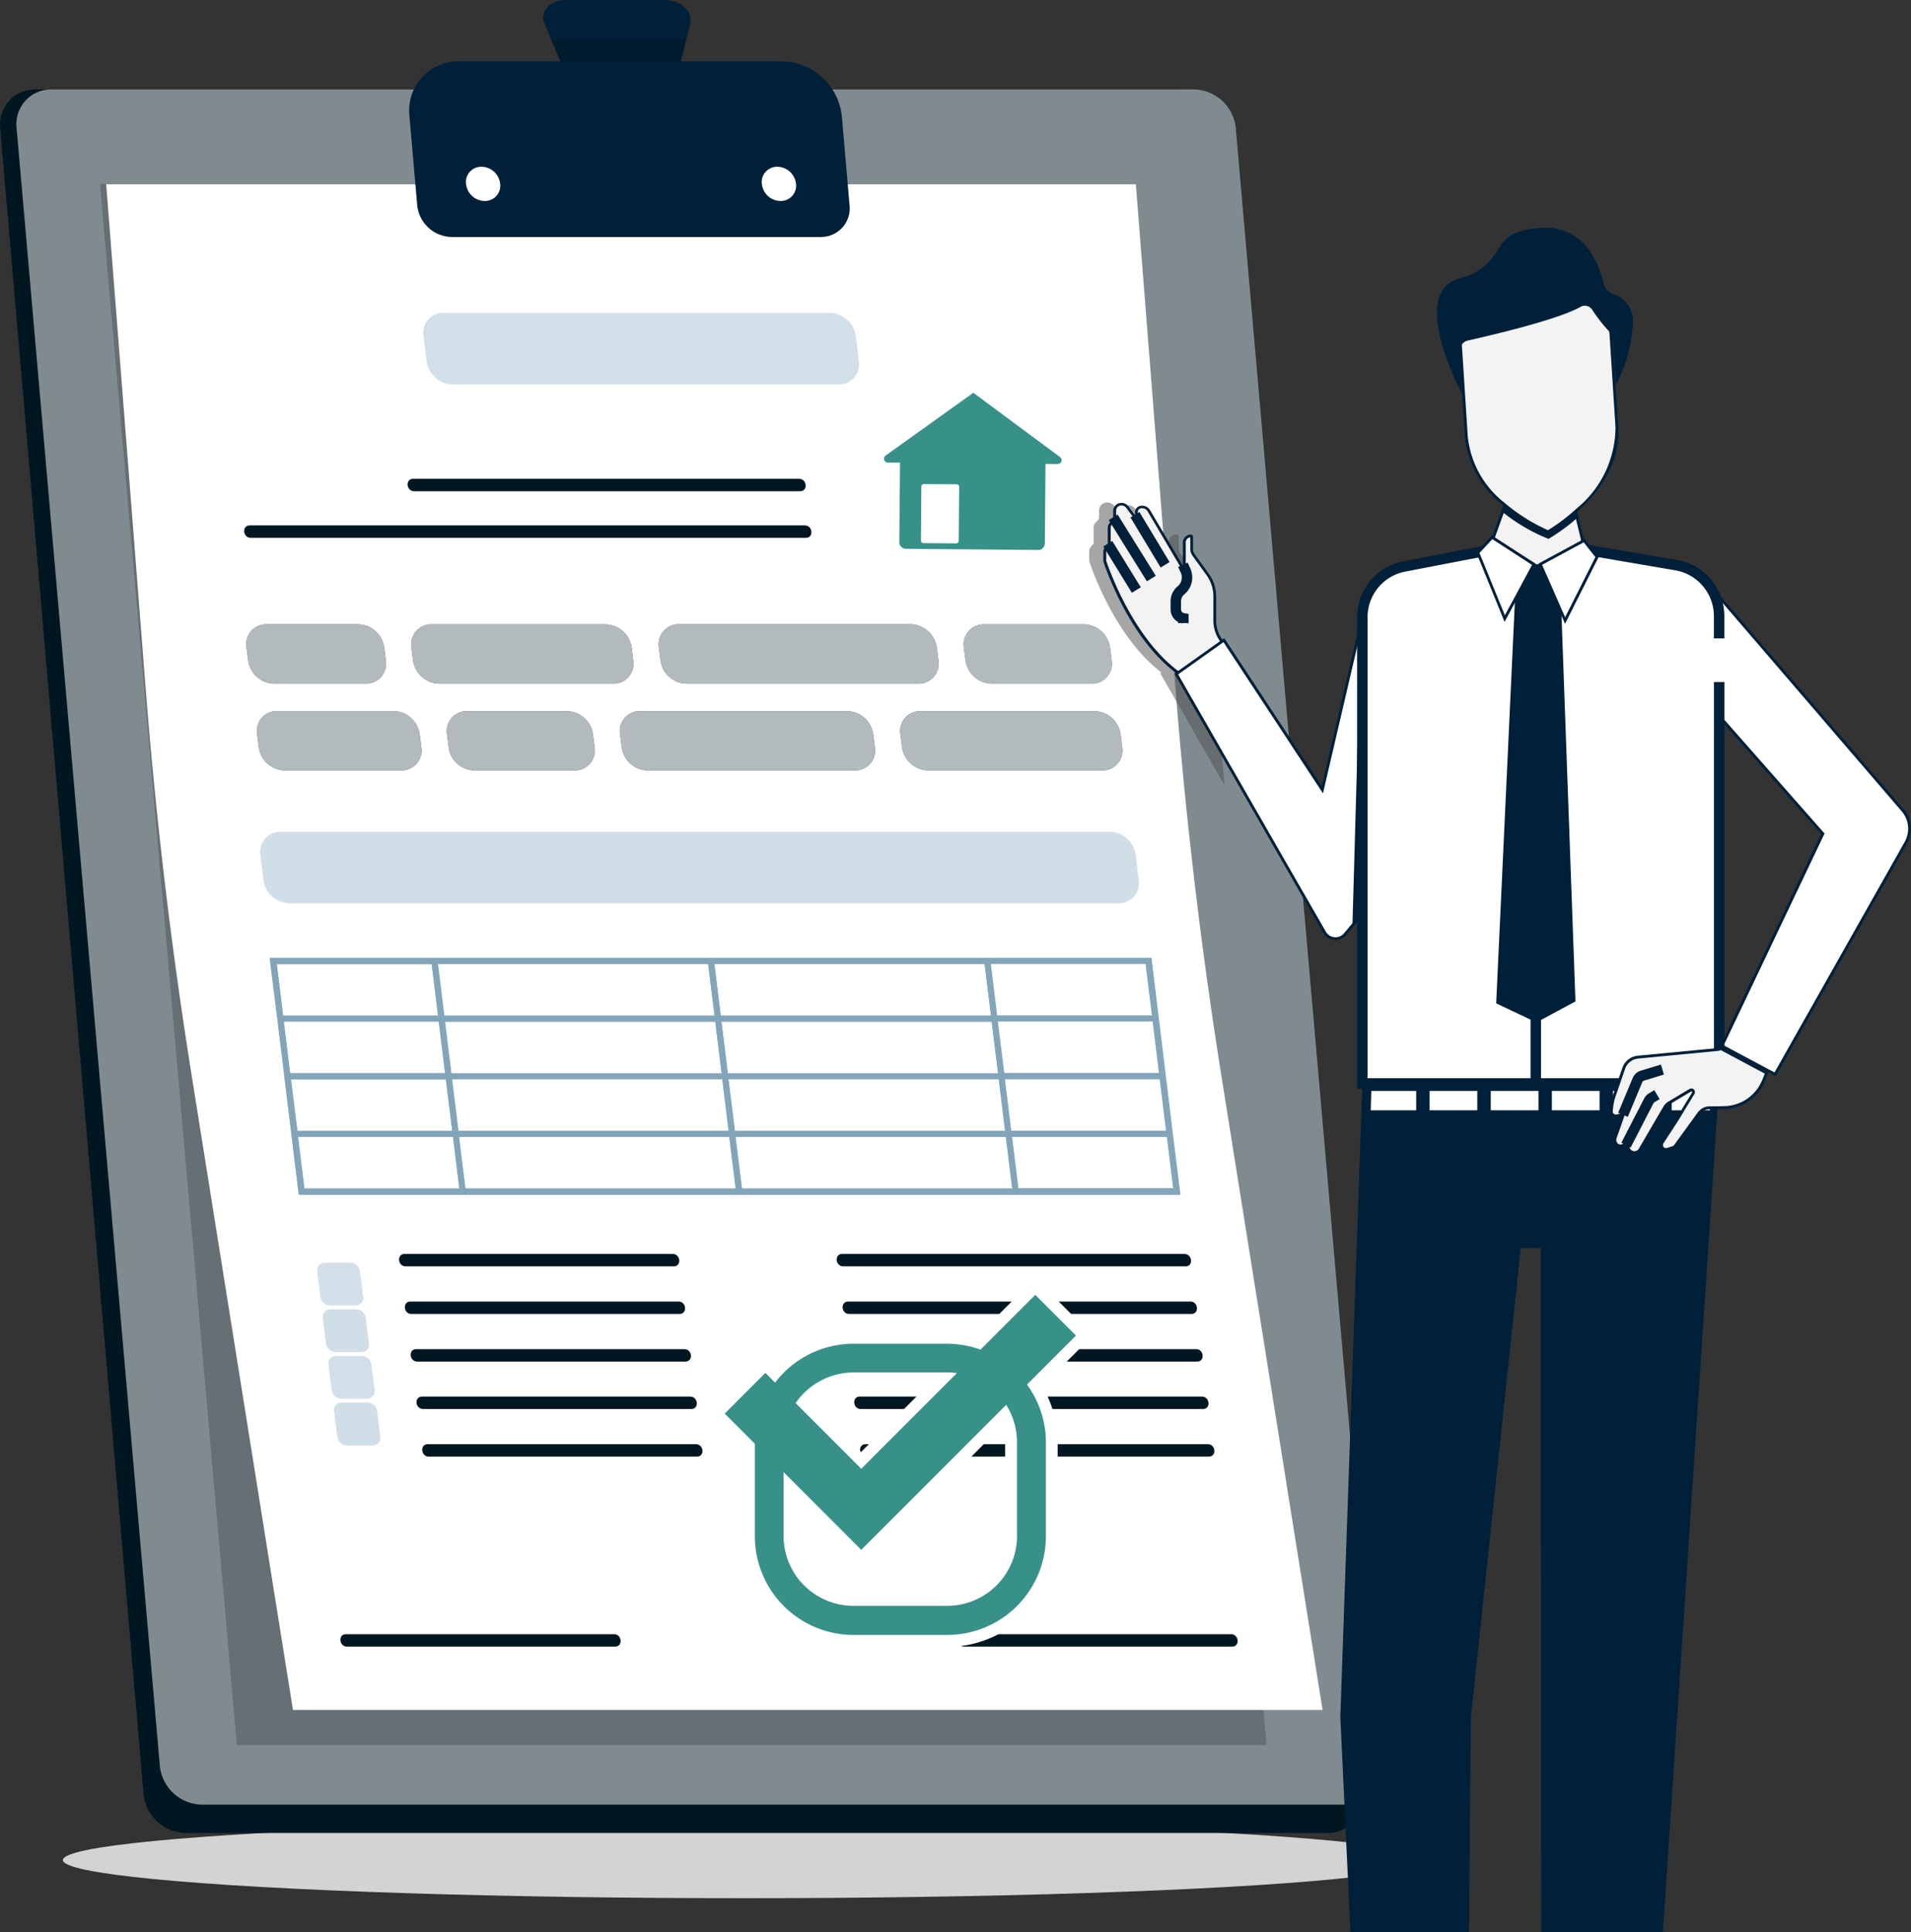
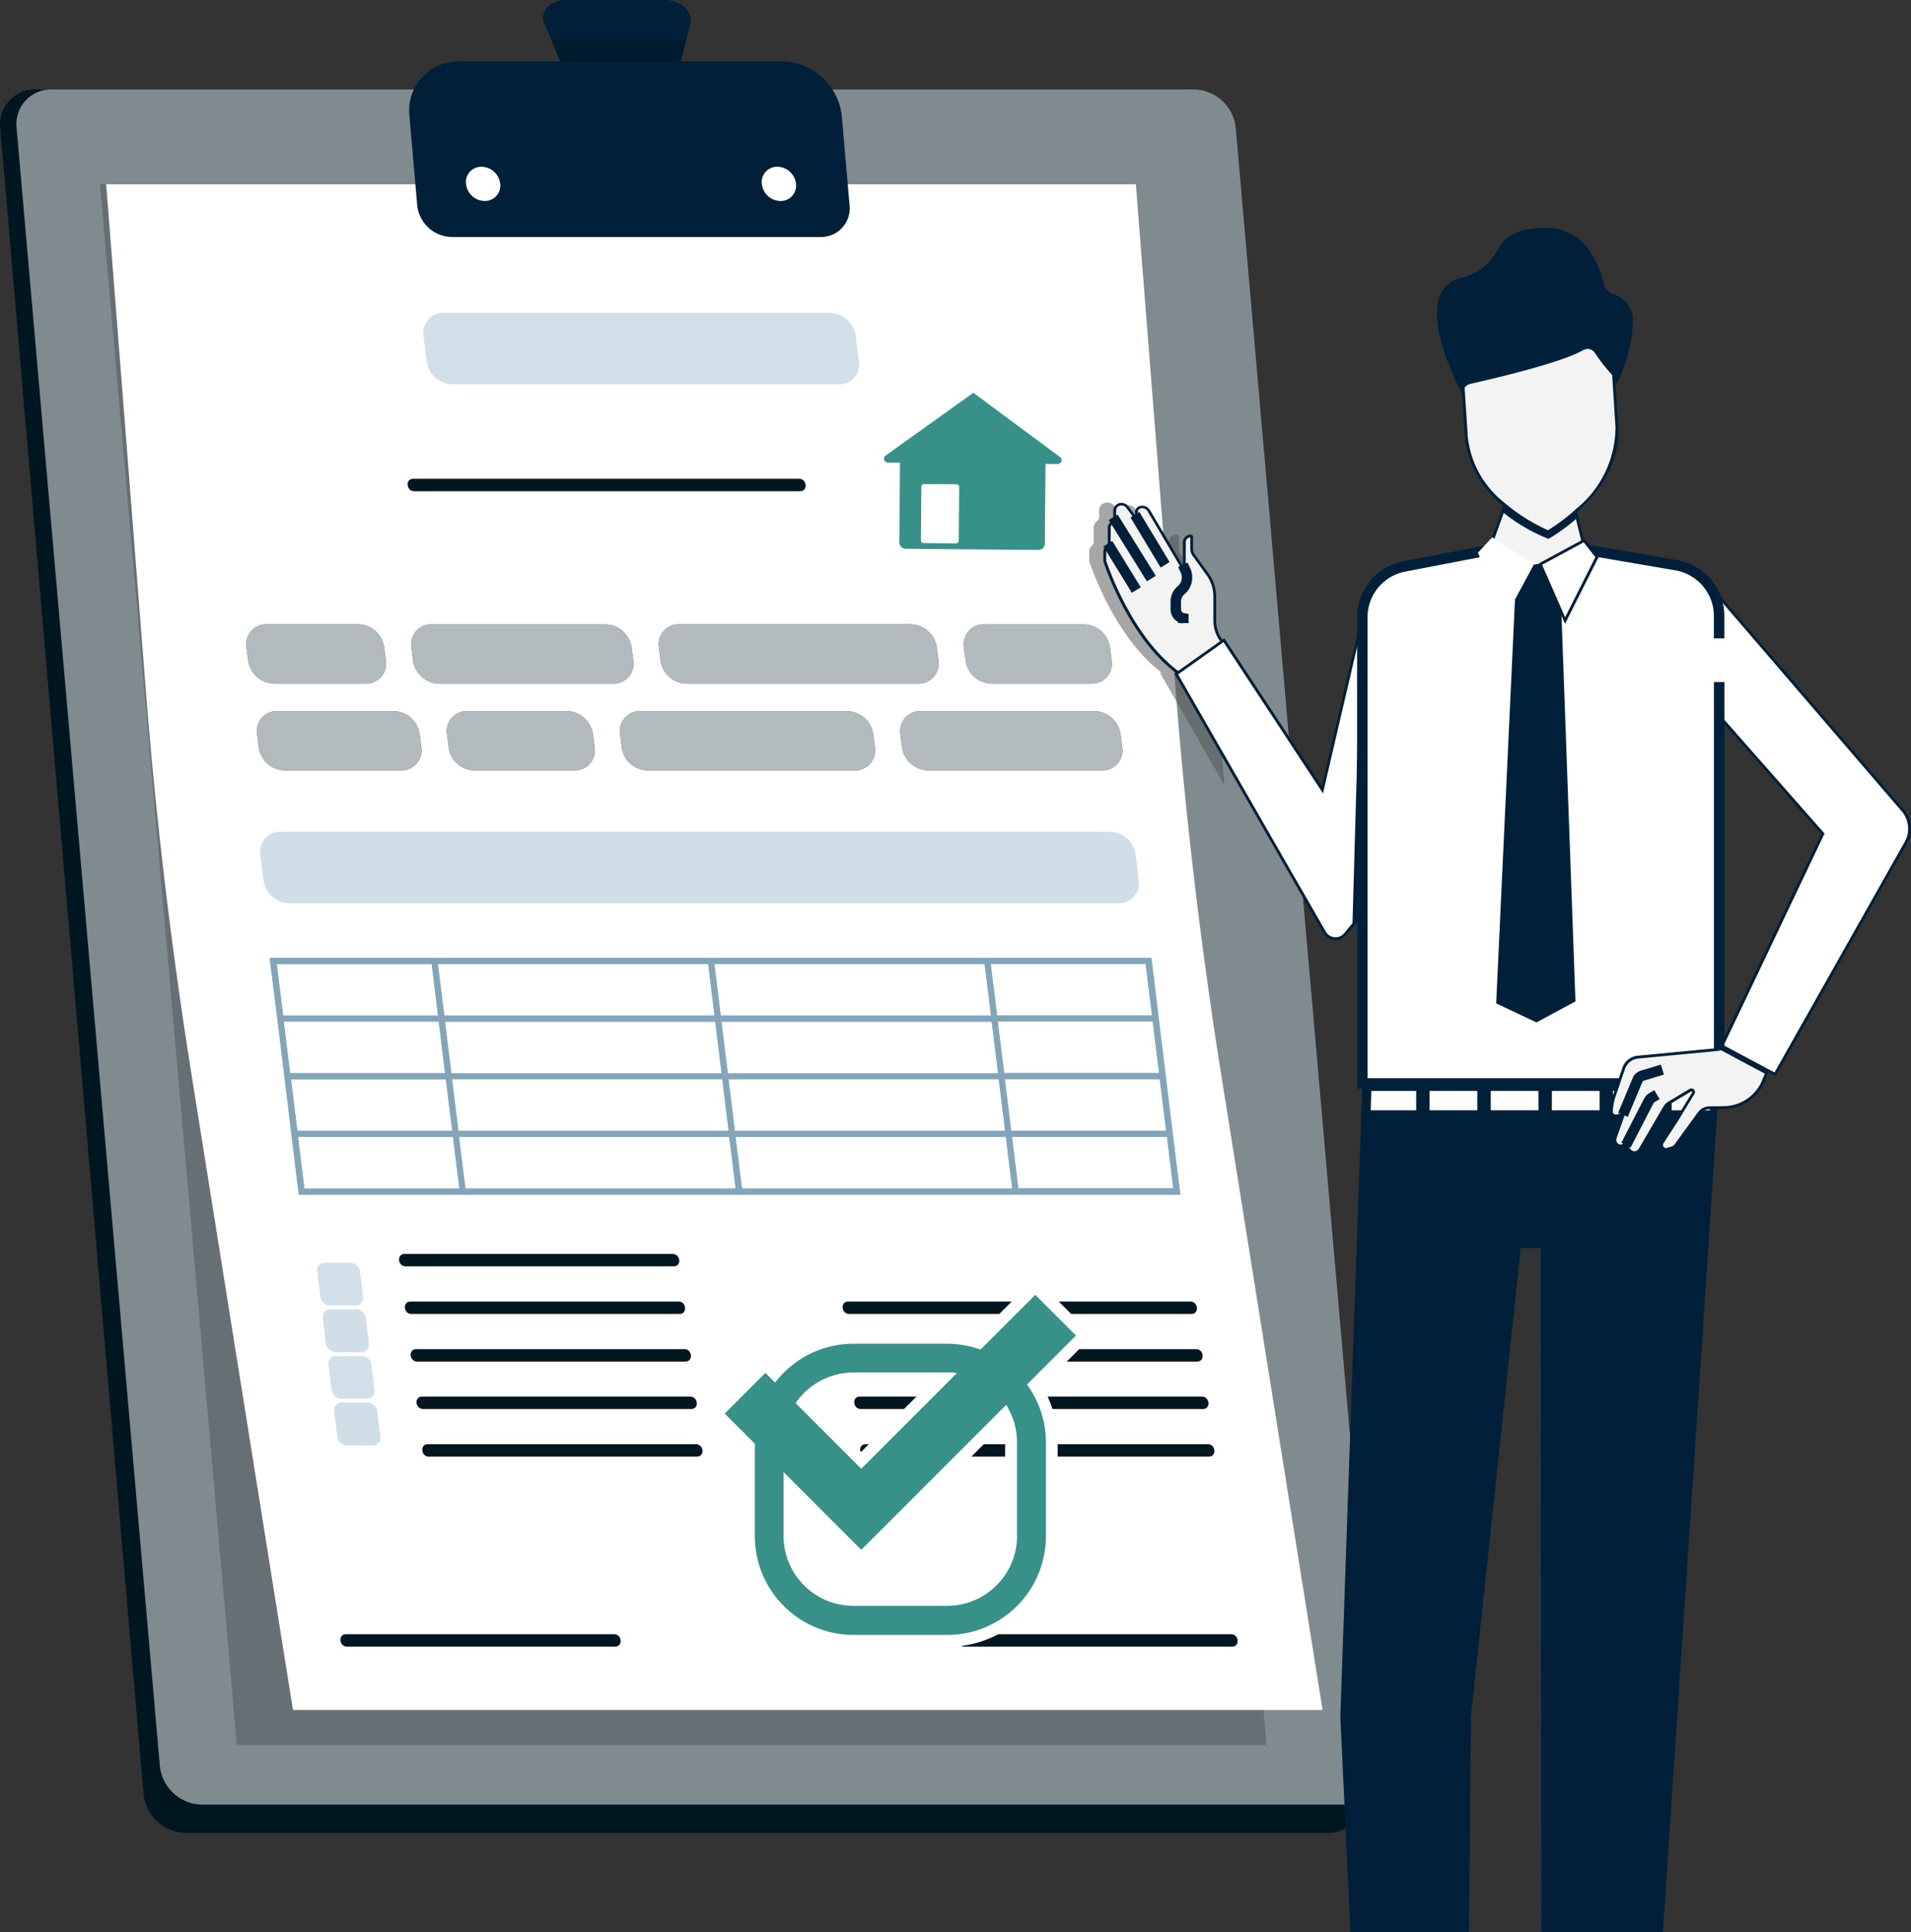
<svg xmlns="http://www.w3.org/2000/svg" width="130.358" height="131.784" viewBox="0 0 130.358 131.784">
  <rect x="0" y="0" width="130.358" height="131.784" fill="#333333" stroke="none" />
  <g id="order_property_v2_1_" data-name="order property v2 (1)" transform="translate(0 0)">
-     <ellipse id="Ellipse_373" data-name="Ellipse 373" cx="46.479" cy="2.603" rx="46.479" ry="2.603" transform="translate(4.289 124.255)" fill="#d3d3d3" />
    <g id="Group_3054" transform="translate(0 6.104)">
      <path id="Path_1804" d="M-758.105-1504.383h77.932a2.384,2.384,0,0,0,2.405-2.365,2.7,2.7,0,0,0-.016-.3l-9.775-113.586a2.944,2.944,0,0,0-2.847-2.662h-77.929a2.384,2.384,0,0,0-2.405,2.364,2.735,2.735,0,0,0,.016.3l9.775,113.585A2.942,2.942,0,0,0-758.105-1504.383Z" transform="translate(770.74 1623.29)" fill="#001621" />
      <path id="Path_1805" d="M-753.96-1506.307h77.932a2.362,2.362,0,0,0,2.4-2.321,2.115,2.115,0,0,0-.013-.293l-9.772-111.744a2.92,2.92,0,0,0-2.847-2.616H-764.19a2.362,2.362,0,0,0-2.4,2.321,2.114,2.114,0,0,0,.014.292l9.775,111.741A2.93,2.93,0,0,0-753.96-1506.307Z" transform="translate(767.716 1623.284)" fill="#001621" />
      <path id="Path_5190" data-name="Path 5190" d="M-673.646-1508.638a2.361,2.361,0,0,1-2.4,2.321H-753.98a2.932,2.932,0,0,1-2.844-2.616l-9.775-111.741a2.131,2.131,0,0,1-.013-.3,2.362,2.362,0,0,1,2.4-2.321h77.932a2.924,2.924,0,0,1,2.849,2.619l2.392,27.374.111,1.289.574,6.563.114,1.319,6.576,75.2A1.762,1.762,0,0,1-673.646-1508.638Z" transform="translate(767.73 1623.291)" fill="#fff" opacity="0.5" />
      <path id="Path_1807" d="M-675.344-1599.45l9.352,106.46h-70.24l-9.339-106.46Z" transform="translate(752.387 1605.907)" opacity="0.2" />
    </g>
    <path id="Path_1808" d="M96.977,59.81l2.7,34.337q1.044,13.362,3.153,26.589l6.885,43.137H39.48l-6.906-43.251q-2.109-13.2-3.153-26.551L26.74,59.813H96.977Z" transform="translate(-19.496 -47.248)" fill="#fff" />
    <path id="Path_1809" d="M108.592,97.1h26.334a1.359,1.359,0,0,0,1.4-1.327,1.282,1.282,0,0,0-.016-.249L136.1,93.8a1.835,1.835,0,0,0-1.771-1.576H108a1.359,1.359,0,0,0-1.4,1.327,1.285,1.285,0,0,0,.016.249l.209,1.712A1.832,1.832,0,0,0,108.592,97.1Z" transform="translate(-77.725 -70.885)" fill="#d1dfe8" />
    <g id="Group_3055" transform="translate(17.753 56.732)">
      <path id="Path_1810" d="M-720.469-1480.765h56.544a1.358,1.358,0,0,0,1.4-1.327,1.29,1.29,0,0,0-.016-.249l-.206-1.715a1.834,1.834,0,0,0-1.771-1.576h-56.544a1.359,1.359,0,0,0-1.4,1.327,1.287,1.287,0,0,0,.016.249l.206,1.715A1.814,1.814,0,0,0-720.469-1480.765Z" transform="translate(722.463 1485.632)" fill="#d1dfe8" />
      <path id="Path_1811" d="M-720.469-1480.765h56.544a1.358,1.358,0,0,0,1.4-1.327,1.29,1.29,0,0,0-.016-.249l-.206-1.715a1.834,1.834,0,0,0-1.771-1.576h-56.544a1.359,1.359,0,0,0-1.4,1.327,1.287,1.287,0,0,0,.016.249l.206,1.715A1.814,1.814,0,0,0-720.469-1480.765Z" transform="translate(722.463 1485.632)" fill="#d1dfe8" opacity="0.5" />
    </g>
    <g id="Group_3059" transform="translate(16.656 32.656)">
      <g id="Group_3056" transform="translate(11.149)">
        <path id="Path_1812" d="M-668.352-1550.253h-26.334c-.539,0-.618-.848-.07-.848h26.334C-667.884-1551.1-667.805-1550.253-668.352-1550.253Z" transform="translate(695.131 1551.1)" fill="#001621" />
      </g>
      <g id="Group_3058" transform="translate(0 3.178)">
        <g id="Group_3057" transform="translate(0 0)">
-           <path id="Path_1813" d="M-725.075-1542.46h37.88c.539,0,.618.848.07.848H-725C-725.544-1541.612-725.612-1542.46-725.075-1542.46Z" transform="translate(725.445 1542.46)" fill="#001621" />
-         </g>
+           </g>
      </g>
    </g>
    <g id="Group_3062" transform="translate(16.799 25.741)">
      <g id="Group_3060" transform="translate(0 16.836)">
        <path id="Path_1816" d="M-542.47-1520.058h6.812a1.359,1.359,0,0,0,1.4-1.327,1.279,1.279,0,0,0-.016-.249l-.114-.891a1.834,1.834,0,0,0-1.771-1.576h-6.812a1.359,1.359,0,0,0-1.4,1.327,1.283,1.283,0,0,0,.016.249l.114.891A1.839,1.839,0,0,0-542.47-1520.058Z" transform="translate(593.308 1524.108)" fill="#001621" />
        <path id="Path_1817" d="M-619.263-1520.073h15.793a1.361,1.361,0,0,0,1.4-1.324,1.38,1.38,0,0,0-.016-.257l-.114-.891a1.835,1.835,0,0,0-1.771-1.576h-15.8a1.359,1.359,0,0,0-1.4,1.327,1.276,1.276,0,0,0,.016.249l.114.891A1.823,1.823,0,0,0-619.263-1520.073Z" transform="translate(649.3 1524.122)" fill="#001621" />
        <path id="Path_1818" d="M-681.618-1520.058h11.863a1.358,1.358,0,0,0,1.4-1.327,1.288,1.288,0,0,0-.016-.249l-.114-.891a1.834,1.834,0,0,0-1.771-1.576h-11.866a1.359,1.359,0,0,0-1.4,1.327,1.283,1.283,0,0,0,.016.249l.114.891A1.842,1.842,0,0,0-681.618-1520.058Z" transform="translate(694.771 1524.108)" fill="#001621" />
        <path id="Path_1819" d="M-723.156-1520.073h6.237a1.365,1.365,0,0,0,1.406-1.324,1.35,1.35,0,0,0-.016-.257l-.114-.891a1.835,1.835,0,0,0-1.771-1.576h-6.24a1.359,1.359,0,0,0-1.4,1.327,1.291,1.291,0,0,0,.016.249l.114.891A1.841,1.841,0,0,0-723.156-1520.073Z" transform="translate(725.053 1524.122)" fill="#001621" />
        <path id="Path_1820" d="M-558.468-1498.208h11.863a1.359,1.359,0,0,0,1.4-1.327,1.281,1.281,0,0,0-.016-.249l-.114-.891a1.834,1.834,0,0,0-1.771-1.576h-11.866a1.359,1.359,0,0,0-1.4,1.327,1.289,1.289,0,0,0,.016.249l.114.891A1.838,1.838,0,0,0-558.468-1498.208Z" transform="translate(604.975 1508.175)" fill="#001621" />
        <path id="Path_1821" d="M-629.071-1498.208h14.116a1.358,1.358,0,0,0,1.4-1.327,1.281,1.281,0,0,0-.016-.249l-.114-.891a1.834,1.834,0,0,0-1.771-1.576h-14.116a1.358,1.358,0,0,0-1.4,1.327,1.279,1.279,0,0,0,.016.249l.114.891A1.828,1.828,0,0,0-629.071-1498.208Z" transform="translate(656.453 1508.175)" fill="#001621" />
        <path id="Path_1822" d="M-672.671-1498.208h6.812a1.359,1.359,0,0,0,1.4-1.327,1.276,1.276,0,0,0-.016-.249l-.114-.891a1.835,1.835,0,0,0-1.771-1.576h-6.8a1.359,1.359,0,0,0-1.4,1.327,1.3,1.3,0,0,0,.016.249l.114.891A1.8,1.8,0,0,0-672.671-1498.208Z" transform="translate(688.237 1508.175)" fill="#001621" />
        <path id="Path_1823" d="M-720.466-1498.223h7.933a1.364,1.364,0,0,0,1.4-1.324,1.37,1.37,0,0,0-.016-.257l-.114-.891a1.834,1.834,0,0,0-1.771-1.576h-7.933a1.359,1.359,0,0,0-1.4,1.327,1.291,1.291,0,0,0,.016.249l.114.891A1.823,1.823,0,0,0-720.466-1498.223Z" transform="translate(723.091 1508.19)" fill="#001621" />
      </g>
      <g id="Group_3061" transform="translate(0 16.836)" opacity="0.7">
        <path id="Path_1824" d="M-542.47-1520.058h6.812a1.359,1.359,0,0,0,1.4-1.327,1.279,1.279,0,0,0-.016-.249l-.114-.891a1.834,1.834,0,0,0-1.771-1.576h-6.812a1.359,1.359,0,0,0-1.4,1.327,1.283,1.283,0,0,0,.016.249l.114.891A1.839,1.839,0,0,0-542.47-1520.058Z" transform="translate(593.308 1524.108)" fill="#fff" />
        <path id="Path_1825" d="M-619.263-1520.073h15.793a1.361,1.361,0,0,0,1.4-1.324,1.38,1.38,0,0,0-.016-.257l-.114-.891a1.835,1.835,0,0,0-1.771-1.576h-15.8a1.359,1.359,0,0,0-1.4,1.327,1.276,1.276,0,0,0,.016.249l.114.891A1.823,1.823,0,0,0-619.263-1520.073Z" transform="translate(649.3 1524.122)" fill="#fff" />
        <path id="Path_1826" d="M-681.618-1520.058h11.863a1.358,1.358,0,0,0,1.4-1.327,1.288,1.288,0,0,0-.016-.249l-.114-.891a1.834,1.834,0,0,0-1.771-1.576h-11.866a1.359,1.359,0,0,0-1.4,1.327,1.283,1.283,0,0,0,.016.249l.114.891A1.842,1.842,0,0,0-681.618-1520.058Z" transform="translate(694.771 1524.108)" fill="#fff" />
        <path id="Path_1827" d="M-723.156-1520.073h6.237a1.365,1.365,0,0,0,1.406-1.324,1.35,1.35,0,0,0-.016-.257l-.114-.891a1.835,1.835,0,0,0-1.771-1.576h-6.24a1.359,1.359,0,0,0-1.4,1.327,1.291,1.291,0,0,0,.016.249l.114.891A1.841,1.841,0,0,0-723.156-1520.073Z" transform="translate(725.053 1524.122)" fill="#fff" />
        <path id="Path_1828" d="M-558.468-1498.208h11.863a1.359,1.359,0,0,0,1.4-1.327,1.281,1.281,0,0,0-.016-.249l-.114-.891a1.834,1.834,0,0,0-1.771-1.576h-11.866a1.359,1.359,0,0,0-1.4,1.327,1.289,1.289,0,0,0,.016.249l.114.891A1.838,1.838,0,0,0-558.468-1498.208Z" transform="translate(604.975 1508.175)" fill="#fff" />
        <path id="Path_1829" d="M-629.071-1498.208h14.116a1.358,1.358,0,0,0,1.4-1.327,1.281,1.281,0,0,0-.016-.249l-.114-.891a1.834,1.834,0,0,0-1.771-1.576h-14.116a1.358,1.358,0,0,0-1.4,1.327,1.279,1.279,0,0,0,.016.249l.114.891A1.828,1.828,0,0,0-629.071-1498.208Z" transform="translate(656.453 1508.175)" fill="#fff" />
        <path id="Path_1830" d="M-672.671-1498.208h6.812a1.359,1.359,0,0,0,1.4-1.327,1.276,1.276,0,0,0-.016-.249l-.114-.891a1.835,1.835,0,0,0-1.771-1.576h-6.8a1.359,1.359,0,0,0-1.4,1.327,1.3,1.3,0,0,0,.016.249l.114.891A1.8,1.8,0,0,0-672.671-1498.208Z" transform="translate(688.237 1508.175)" fill="#fff" />
        <path id="Path_1831" d="M-720.466-1498.223h7.933a1.364,1.364,0,0,0,1.4-1.324,1.37,1.37,0,0,0-.016-.257l-.114-.891a1.834,1.834,0,0,0-1.771-1.576h-7.933a1.359,1.359,0,0,0-1.4,1.327,1.291,1.291,0,0,0,.016.249l.114.891A1.823,1.823,0,0,0-720.466-1498.223Z" transform="translate(723.091 1508.19)" fill="#fff" />
      </g>
      <g id="Group_4989" transform="translate(44.675 0) rotate(12.007)">
        <path id="Path_2746" d="M11.734,3.061,5.033,0,.066,5.438a.265.265,0,0,0,.022.371.257.257,0,0,0,.222.062L1.13,5.7l1.083,5.317a.448.448,0,0,0,.528.349h0l8.851-1.8a.448.448,0,0,0,.349-.528h0L10.856,3.721l.821-.168a.261.261,0,0,0,.2-.311A.254.254,0,0,0,11.734,3.061Z" transform="translate(0 0)" fill="#379189" />
        <path id="Path_2747" d="M.771,2.074l1.308-.265a.506.506,0,0,0,.393-.593L2.3.4A.506.506,0,0,0,1.711.01L.4.275A.506.506,0,0,0,.01.868l.168.813a.5.5,0,0,0,.582.393Z" transform="translate(7.052 4.687)" fill="#fff" />
        <path id="Path_2748" d="M.947,4.395l2.178-.444a.174.174,0,0,0,.138-.2V3.745L2.529.143A.175.175,0,0,0,2.328,0,.01.01,0,0,0,2.32,0L.143.451A.174.174,0,0,0,0,.649.01.01,0,0,0,0,.657l.737,3.6A.176.176,0,0,0,.947,4.395Z" transform="translate(2.894 6.341)" fill="#fff" />
        <line id="Line_383" x2="0.585" y2="2.906" transform="translate(8.018 4.369)" fill="none" stroke="#379189" stroke-width="1.896" />
        <line id="Line_384" x1="2.906" y2="0.593" transform="translate(6.856 5.528)" fill="none" stroke="#379189" stroke-width="1.896" />
      </g>
    </g>
    <g id="Group_3065" transform="translate(23.22 111.456)">
      <g id="Group_3063">
        <path id="Path_1832" d="M-688.856-1335.992h-18.3c-.539,0-.618-.848-.07-.848h18.3c.539,0,.609.848.07.848Z" transform="translate(707.601 1336.84)" fill="#001621" />
      </g>
      <g id="Group_3064" transform="translate(42.085)">
        <path id="Path_1833" d="M-574.426-1335.992h-18.3c-.539,0-.618-.848-.07-.848h18.3C-573.957-1336.84-573.876-1335.992-574.426-1335.992Z" transform="translate(593.171 1336.84)" fill="#001621" />
      </g>
    </g>
    <g id="Group_3076" transform="translate(27.221 85.52)">
      <g id="Group_3066" transform="translate(29.856)">
-         <path id="Path_1834" d="M-591.745-1406.512H-615.1c-.539,0-.617-.848-.07-.848h23.352C-591.276-1407.347-591.195-1406.512-591.745-1406.512Z" transform="translate(615.541 1407.36)" fill="#001621" />
-       </g>
+         </g>
      <g id="Group_3067" transform="translate(30.259 3.247)">
        <path id="Path_1835" d="M-614.067-1398.53h23.352c.539,0,.618.848.07.848H-614C-614.535-1397.682-614.614-1398.53-614.067-1398.53Z" transform="translate(614.441 1398.53)" fill="#001621" />
      </g>
      <g id="Group_3068" transform="translate(30.652 6.494)">
        <path id="Path_1836" d="M-613.005-1389.7h23.352c.539,0,.617.848.07.848h-23.352c-.539,0-.607-.848-.07-.848Z" transform="translate(613.375 1389.7)" fill="#001621" />
      </g>
      <g id="Group_3069" transform="translate(31.05 9.73)">
        <path id="Path_1837" d="M-611.925-1380.9h23.352c.539,0,.617.848.07.848h-23.352C-612.394-1380.058-612.461-1380.9-611.925-1380.9Z" transform="translate(612.295 1380.9)" fill="#001621" />
      </g>
      <g id="Group_3070" transform="translate(31.448 12.975)">
        <path id="Path_1838" d="M-610.837-1372.08h23.352c.539,0,.617.848.07.848h-23.352C-611.305-1371.235-611.384-1372.08-610.837-1372.08Z" transform="translate(611.211 1372.08)" fill="#001621" />
      </g>
      <g id="Group_3071" transform="translate(0)">
        <path id="Path_1839" d="M-677.976-1406.512h-18.3c-.539,0-.617-.848-.07-.848h18.3C-677.507-1407.347-677.439-1406.512-677.976-1406.512Z" transform="translate(696.721 1407.36)" fill="#001621" />
      </g>
      <g id="Group_3072" transform="translate(0.397 3.247)">
        <path id="Path_1840" d="M-695.268-1398.53h18.3c.539,0,.618.848.07.848h-18.3C-695.737-1397.682-695.807-1398.53-695.268-1398.53Z" transform="translate(695.639 1398.53)" fill="#001621" />
      </g>
      <g id="Group_3073" transform="translate(0.793 6.494)">
        <path id="Path_1841" d="M-694.187-1389.7h18.3c.539,0,.618.848.07.848h-18.3C-694.656-1388.855-694.734-1389.7-694.187-1389.7Z" transform="translate(694.561 1389.7)" fill="#001621" />
      </g>
      <g id="Group_3074" transform="translate(1.193 9.73)">
        <path id="Path_1842" d="M-693.1-1380.9h18.3c.539,0,.618.848.07.848h-18.3C-693.568-1380.058-693.65-1380.9-693.1-1380.9Z" transform="translate(693.475 1380.9)" fill="#001621" />
      </g>
      <g id="Group_3075" transform="translate(1.583 12.975)">
        <path id="Path_1843" d="M-692.045-1372.08h18.3c.539,0,.618.848.07.848h-18.3C-692.514-1371.235-692.582-1372.08-692.045-1372.08Z" transform="translate(692.415 1372.08)" fill="#001621" />
      </g>
    </g>
    <g id="Group_3077" transform="translate(18.394 65.328)">
      <path id="Path_1844" d="M-659.139-1450.465l-.477-3.93-.479-3.932-.479-3.933H-720.72l.55,4.353.479,3.933.479,3.933.479,3.933H-658.6Zm-.428-.005H-670.14l-.433-3.521H-660Zm-30.323-3.916h-18.436l-.217-1.76-.219-1.76h18.439Zm-.011-3.521h18.436l.217,1.76.219,1.76h-18.439Zm.057,3.919.217,1.761.217,1.76h-18.436l-.217-1.76-.219-1.761Zm.42,0h18.439l.217,1.761.217,1.76h-18.436l-.217-1.76Zm29.378-.412h-10.571l-.219-1.76-.217-1.761h10.571Zm-.918-7.451.436,3.518H-671.1l-.217-1.76-.219-1.758Zm-10.983.011.219,1.76.217,1.761H-689.95l-.217-1.761-.217-1.76Zm-18.859,0,.217,1.76.219,1.761h-18.439l-.217-1.761-.217-1.76Zm-29.43.011h10.571l.217,1.749.217,1.761H-719.8Zm.477,3.916h10.574l.433,3.521h-10.574Zm.493,3.933H-708.7l.219,1.761.217,1.76H-718.83Zm.913,7.454-.431-3.521h10.571l.217,1.76.219,1.76Zm10.985,0-.219-1.76-.217-1.76h18.439l.217,1.76.217,1.76Zm18.864,0-.439-3.521H-670.5l.433,3.521Zm18.639-1.76-.217-1.76h10.571l.433,3.507H-669.65Z" transform="translate(720.72 1462.26)" fill="#064a74" />
      <path id="Path_1845" d="M-659.139-1450.465l-.477-3.93-.479-3.932-.479-3.933H-720.72l.55,4.353.479,3.933.479,3.933.479,3.933H-658.6Zm-.428-.005H-670.14l-.433-3.521H-660Zm-30.323-3.916h-18.436l-.217-1.76-.219-1.76h18.439Zm-.011-3.521h18.436l.217,1.76.219,1.76h-18.439Zm.057,3.919.217,1.761.217,1.76h-18.436l-.217-1.76-.219-1.761Zm.42,0h18.439l.217,1.761.217,1.76h-18.436l-.217-1.76Zm29.378-.412h-10.571l-.219-1.76-.217-1.761h10.571Zm-.918-7.451.436,3.518H-671.1l-.217-1.76-.219-1.758Zm-10.983.011.219,1.76.217,1.761H-689.95l-.217-1.761-.217-1.76Zm-18.859,0,.217,1.76.219,1.761h-18.439l-.217-1.761-.217-1.76Zm-29.43.011h10.571l.217,1.749.217,1.761H-719.8Zm.477,3.916h10.574l.433,3.521h-10.574Zm.493,3.933H-708.7l.219,1.761.217,1.76H-718.83Zm.913,7.454-.431-3.521h10.571l.217,1.76.219,1.76Zm10.985,0-.219-1.76-.217-1.76h18.439l.217,1.76.217,1.76Zm18.864,0-.439-3.521H-670.5l.433,3.521Zm18.639-1.76-.217-1.76h10.571l.433,3.507H-669.65Z" transform="translate(720.72 1462.26)" fill="#fff" opacity="0.5" />
    </g>
    <g id="Group_3078" transform="translate(21.635 86.121)">
      <path id="Path_1846" d="M-711.035-1402.809h1.747a.506.506,0,0,0,.52-.493.471.471,0,0,0-.006-.09l-.217-1.747a.676.676,0,0,0-.664-.582h-1.736a.506.506,0,0,0-.52.493.479.479,0,0,0,.005.089l.217,1.747A.672.672,0,0,0-711.035-1402.809Z" transform="translate(711.91 1405.721)" fill="#d1dfe8" />
      <path id="Path_1847" d="M-709.624-1391.079h1.747a.506.506,0,0,0,.52-.493.479.479,0,0,0-.005-.089l-.217-1.747a.675.675,0,0,0-.663-.582h-1.747a.506.506,0,0,0-.52.493.482.482,0,0,0,.005.09l.217,1.747A.7.7,0,0,0-709.624-1391.079Z" transform="translate(710.889 1397.168)" fill="#d1dfe8" />
      <path id="Path_1848" d="M-708.184-1379.309h1.747a.506.506,0,0,0,.52-.493.477.477,0,0,0-.005-.09l-.217-1.747a.676.676,0,0,0-.664-.583h-1.747a.506.506,0,0,0-.52.493.48.48,0,0,0,.005.09l.217,1.747A.692.692,0,0,0-708.184-1379.309Z" transform="translate(709.839 1388.586)" fill="#d1dfe8" />
      <path id="Path_1849" d="M-706.754-1367.579h1.747a.506.506,0,0,0,.52-.493.474.474,0,0,0-.005-.089l-.217-1.747a.676.676,0,0,0-.664-.582h-1.747a.506.506,0,0,0-.52.493.483.483,0,0,0,.005.089l.217,1.747A.694.694,0,0,0-706.754-1367.579Z" transform="translate(708.797 1380.032)" fill="#d1dfe8" />
      <path id="Path_1850" d="M-709.624-1391.079h1.747a.506.506,0,0,0,.52-.493.479.479,0,0,0-.005-.089l-.217-1.747a.675.675,0,0,0-.663-.582h-1.747a.506.506,0,0,0-.52.493.482.482,0,0,0,.005.09l.217,1.747A.7.7,0,0,0-709.624-1391.079Z" transform="translate(710.889 1397.168)" fill="#d1dfe8" opacity="0.5" />
      <path id="Path_1851" d="M-706.754-1367.579h1.747a.506.506,0,0,0,.52-.493.474.474,0,0,0-.005-.089l-.217-1.747a.676.676,0,0,0-.664-.582h-1.747a.506.506,0,0,0-.52.493.483.483,0,0,0,.005.089l.217,1.747A.694.694,0,0,0-706.754-1367.579Z" transform="translate(708.797 1380.032)" fill="#d1dfe8" opacity="0.5" />
    </g>
    <g id="Group_3080" transform="translate(27.908)">
      <path id="Path_1852" d="M-691.423-1635.706h6.885l-1.086-2.584c-.344-.812.379-1.6,1.463-1.6h6.744c1.086,0,1.942.791,1.747,1.6l-.639,2.584h6.885a4.179,4.179,0,0,1,4.09,3.762l.525,6.045a1.951,1.951,0,0,1-1.723,2.159,2.039,2.039,0,0,1-.257.013h-25.159a2.408,2.408,0,0,1-2.354-2.172l-.526-6.045a3.352,3.352,0,0,1,2.925-3.735A3.121,3.121,0,0,1-691.423-1635.706Z" transform="translate(694.853 1639.89)" fill="#002039" />
      <path id="Path_1853" d="M-650.294-1628.531h-8.22l-.637-1.519h9.236Z" transform="translate(668.82 1632.715)" opacity="0.2" />
      <g id="Group_3079" transform="translate(3.872 11.374)">
        <path id="Path_1854" d="M-609.819-1607.794a1.294,1.294,0,0,0,1.268,1.165,1.046,1.046,0,0,0,1.07-1.027.832.832,0,0,0-.008-.141,1.3,1.3,0,0,0-1.267-1.165,1.046,1.046,0,0,0-1.073,1.016A.968.968,0,0,0-609.819-1607.794Z" transform="translate(630.008 1608.962)" fill="#fff" />
        <path id="Path_1855" d="M-684.319-1607.794a1.294,1.294,0,0,0,1.267,1.165,1.046,1.046,0,0,0,1.07-1.027.832.832,0,0,0-.008-.141,1.3,1.3,0,0,0-1.267-1.165,1.046,1.046,0,0,0-1.073,1.016C-684.327-1607.9-684.325-1607.846-684.319-1607.794Z" transform="translate(684.33 1608.962)" fill="#fff" />
      </g>
    </g>
    <path id="Path_5191" data-name="Path 5191" d="M188.214,360.409a7.557,7.557,0,0,1-7.543-7.543v-5.975L178.28,344.5l3.927-3.927.62.623a7.608,7.608,0,0,1,5.387-2.272H194.6a7.727,7.727,0,0,1,2.05.287l3.96-3.96,3.924,3.925-3.451,3.451c.065.111.127.222.187.336a7.466,7.466,0,0,1,.872,3.516v6.389a7.557,7.557,0,0,1-7.543,7.543Zm-3.957-7.565a3.966,3.966,0,0,0,3.954,3.954H194.6a3.966,3.966,0,0,0,3.954-3.954v-6.389a3.968,3.968,0,0,0-.171-1.154l-9.639,9.639-4.491-4.49Zm4.48-5.734,4.61-4.61h-4.32l-.81,0a4,4,0,0,0-2.866,1.219Z" transform="translate(-129.993 -248.087)" fill="#fff" />
    <path id="Path_5192" data-name="Path 5192" d="M206.481,342.266l-2.776-2.776-3.7,3.7-.033.033-.1-.033a6.842,6.842,0,0,0-2.178-.366h-6.389a6.739,6.739,0,0,0-5.349,2.652l-.661-.664-2.776,2.776,2.056,2.056v6.311a6.737,6.737,0,0,0,6.73,6.73H197.7a6.735,6.735,0,0,0,6.73-6.73v-6.392a6.666,6.666,0,0,0-.78-3.136,6.251,6.251,0,0,0-.512-.818l1.571-1.571Zm-15.175,2.516v0H197.7a4.482,4.482,0,0,1,.661.043l-2.451,2.451-2.4,2.4-1.676,1.676-4.477-4.48A4.814,4.814,0,0,1,191.306,344.782Zm11.156,11.153A4.774,4.774,0,0,1,197.7,360.7H191.3a4.774,4.774,0,0,1-4.767-4.767V351.58l5.3,5.3,7.21-7.21,2.4-2.4.279-.279c.057.092.111.184.16.279a4.774,4.774,0,0,1,.574,2.272v6.389Z" transform="translate(-133.084 -251.179)" fill="#379189" />
    <g id="Group_6537" data-name="Group 6537" transform="translate(74.302 15.534)">
      <path id="Path_5193" data-name="Path 5193" d="M279.173,151.611l.081-.051c-3.318-2.519-4.924-7.589-4.924-7.589v-.68a.482.482,0,0,1,.116-.311l.181-.214v-1.091a.494.494,0,0,1,.146-.352l.133-.133a.32.32,0,0,0,.092-.222v-.455a.542.542,0,0,1,.425-.531.606.606,0,0,1,.623.23l.439.582v-.187a.447.447,0,0,1,.333-.436.619.619,0,0,1,.691.284l2.221,3.757c.005.005.019,0,.019-.005v-1.53a.534.534,0,0,1,.536-.536h.011a.147.147,0,0,1,.149.149v.831a.645.645,0,0,0,.116.366l.948,1.311a2.669,2.669,0,0,1,.509,1.574v1.649a2.155,2.155,0,0,0,.417,1.27l.133-.095.127.19.141,1.622.723,8.253Z" transform="translate(-274.33 -121.229)" fill="#4f4f4f" opacity="0.5" />
      <g id="Group_6536" data-name="Group 6536" transform="translate(0.959)">
        <g id="Group_6526" data-name="Group 6526" transform="translate(0 18.744)">
          <g id="Group_6525" data-name="Group 6525">
            <path id="Path_5194" data-name="Path 5194" d="M284.8,152.719l-.924-.433c-3.765-2.2-5.634-8-5.652-8.055l0-.65a.389.389,0,0,1,.095-.252l.209-.238v-1.129a.413.413,0,0,1,.116-.284l.13-.13a.407.407,0,0,0,.119-.293V140.8a.448.448,0,0,1,.352-.436.422.422,0,0,1,.114-.014.5.5,0,0,1,.406.209l.612.818V140.9a.354.354,0,0,1,.263-.341.518.518,0,0,1,.13-.016.531.531,0,0,1,.452.257l2.245,3.8.065,0h.1l.013-.108v-1.53a.439.439,0,0,1,.439-.439.055.055,0,0,1,.062.054v.831a.762.762,0,0,0,.133.42l.951,1.316a2.6,2.6,0,0,1,.493,1.517v1.652a2.3,2.3,0,0,0,.5,1.435l.374.466,1.083,2.132-1.032.674Z" transform="translate(-278.125 -140.252)" fill="#f3f3f3" />
            <path id="Path_5195" data-name="Path 5195" d="M286.781,150.58l-.355-.7-.374-.463-.016-.022a.526.526,0,0,1-.057-.079,2.168,2.168,0,0,1-.409-1.273V146.4a2.669,2.669,0,0,0-.512-1.571l-.951-1.314a.61.61,0,0,1-.116-.363v-.831a.147.147,0,0,0-.149-.149h-.008a.537.537,0,0,0-.536.536v1.53a.014.014,0,0,1-.014.014.021.021,0,0,1-.011,0l-.937-1.59v0l-.379-.639v0l0,0-.252-.425-.645-1.091a.628.628,0,0,0-.539-.306.6.6,0,0,0-.154.019.441.441,0,0,0-.29.241.431.431,0,0,0-.046.2v.187l-.436-.585a.557.557,0,0,0-.062-.073.573.573,0,0,0-.423-.179.6.6,0,0,0-.138.016.529.529,0,0,0-.33.228v0a.528.528,0,0,0-.095.3v.455a.332.332,0,0,1-.095.225l-.13.13a.492.492,0,0,0-.146.352v1.094l-.187.211a.473.473,0,0,0-.116.311V144s1.53,4.843,4.7,7.41a1.571,1.571,0,0,0,.135.108c.03.024.06.049.089.07s.054.041.081.065h0c.038.027.079.057.116.081a1.329,1.329,0,0,0,.135.092.7.7,0,0,0,.1.068l0,0c.114.076.23.149.347.217l.951.441,1.045.165.856.135,1.138-.742Zm-2.194,1.782-.918-.428a6.275,6.275,0,0,1-.536-.349.592.592,0,0,1-.084-.06.845.845,0,0,1-.084-.062c-.1-.07-.192-.144-.284-.222-.049-.038-.092-.073-.138-.116h0c-2.86-2.438-4.342-6.776-4.472-7.164v-.647a.3.3,0,0,1,.068-.184l.146-.165.041-.049.049-.054V141.7a.3.3,0,0,1,.092-.217l.13-.13a.45.45,0,0,0,.092-.133.48.48,0,0,0,.057-.228v-.458a.332.332,0,0,1,.024-.127.368.368,0,0,1,.249-.214c.03,0,.06-.008.092-.008a.4.4,0,0,1,.192.049.4.4,0,0,1,.135.119l.436.582.349.466v-.764a.264.264,0,0,1,.192-.252.354.354,0,0,1,.106-.014.432.432,0,0,1,.371.211l.85,1.441.249.423.344.582.775,1.311.014.019.016.016.068.062h.081a.19.19,0,0,0,.095-.024.2.2,0,0,0,.111-.181V142.7a.343.343,0,0,1,.309-.341v.783a.807.807,0,0,0,.154.477l.951,1.316a2.488,2.488,0,0,1,.471,1.457v1.652a2.4,2.4,0,0,0,.447,1.389c.019.027.038.051.057.076l.024.032.038.046.322.4,1.048,2.056-.926.607-.837-.133Z" transform="translate(-277.87 -139.99)" fill="#002039" />
          </g>
          <path id="Path_5196" data-name="Path 5196" d="M296.612,155.65l.179.387a1.143,1.143,0,0,1-.309,1.357h0a.98.98,0,0,0-.352.748v.552a.616.616,0,0,0,.515.607h0v.328" transform="translate(-291.184 -151.409)" fill="none" stroke="#002039" stroke-width="0.713" />
          <line id="Line_493" data-name="Line 493" x2="2.058" y2="3.413" transform="translate(2.159 0.829)" fill="none" stroke="#002039" stroke-width="0.713" />
          <line id="Line_494" data-name="Line 494" x2="2.603" y2="4.179" transform="translate(0.674 1.002)" fill="none" stroke="#002039" stroke-width="0.713" />
          <line id="Line_495" data-name="Line 495" x2="1.947" y2="3.161" transform="translate(0.306 2.803)" fill="none" stroke="#002039" stroke-width="0.713" />
        </g>
        <g id="Group_6527" data-name="Group 6527" transform="translate(40.19 24.261)">
          <path id="Path_5197" data-name="Path 5197" d="M428.549,192.478,435.442,178l-8.792-9.981,1.129-6.871,13.114,15.267a1.92,1.92,0,0,1,.214,2.191l-8.924,15.809Z" transform="translate(-426.544 -160.936)" fill="#fff" />
          <path id="Path_5198" data-name="Path 5198" d="M440.682,175.784,427.43,160.36l-.024.154v0l-1.146,6.961,1.817,2.064,6.961,7.9-6.776,14.235-.127.268.1.051.005.005,2.291,1.221.9.482.008,0,.493.263,8.976-15.888a2.017,2.017,0,0,0-.225-2.3Zm-9.154,17.751-3.136-1.677,6.823-14.333.057-.114-.087-.095-7.107-8.066-1.612-1.828,1.089-6.622.106.122,0,0L440.536,175.9a1.824,1.824,0,0,1,.2,2.085l-8.878,15.722Z" transform="translate(-426.26 -160.36)" fill="#002039" />
        </g>
        <g id="Group_6528" data-name="Group 6528" transform="translate(5.214 30.542)">
          <path id="Path_5199" data-name="Path 5199" d="M297.13,183.614c.1.046.149.076.149.076l-.043-.13Z" transform="translate(-297.127 -183.557)" fill="#ccd9e2" />
          <path id="Path_5200" data-name="Path 5200" d="M297.228,183.55l-.108.06c.1.046.149.076.149.076l-.041-.135Z" transform="translate(-297.12 -183.55)" fill="#002039" />
        </g>
        <path id="Path_5201" data-name="Path 5201" d="M363.566,275.86l0,.038-.022.32v.005l-.005.1-.008.1-.149,2.243-.1,1.56-.005.1-.008.095-3.724,56.143h-8.3l-.03-46.655h-1.368l-3.4,32-.13,14.655h-8.085l-.176-3.719-.114-2.429-.043-.945-.076-1.609v0l-.282-5.972.311-8.97.36-10.335,0-.019.834-23.988.049-1.4,11.787-.634,12.5-.672Z" transform="translate(-321.372 -220.317)" fill="#002039" />
        <g id="Group_6529" data-name="Group 6529" transform="translate(4.845 24.673)">
          <path id="Path_5202" data-name="Path 5202" d="M307.112,186.04a.847.847,0,0,1-.745-.431L296.24,167.977l3.25-2.308,6.728,10.216,3.009-12.895,1.983-.631v19.268l-3.437,4.1A.87.87,0,0,1,307.112,186.04Z" transform="translate(-296.11 -162.23)" fill="#fff" />
          <path id="Path_5203" data-name="Path 5203" d="M308.79,162.571a.141.141,0,0,1-.008.027l-.176.766s0,.005,0,.008L305.819,175.3l-2.229-3.383,0,0v0l0,0v0l-1.36-2.067-3.063-4.653-.138.1-.084.06-.07.051-.509.36-2.351,1.671-.089.062-.084.06-.076.054,3.253,5.663,0,0,4.122,7.18,1.408,2.454v0l0,0,0,0,1.376,2.4a.955.955,0,0,0,1.56.138l.417-.5.022-.024.016-.019.639-.764,2.367-2.828V161.88Zm1.969,18.672-1.322,1.579v0l-.856,1.016-.669.8-.572.683a.748.748,0,0,1-.582.274.758.758,0,0,1-.664-.382l-1.584-2.76v0l-.005-.005-1.406-2.448,0,0-4.122-7.183-2.939-5.116-.019-.032.07-.051.089-.062,2.2-1.565.609-.433.068-.049.057-.041.712,1.083,2.432,3.694,0,0,1.36,2.064,0,.005,2.037,3.093.249.376.1-.441,2.467-10.579v-.011l.06-.244.046-.2.371-1.59,1.806-.574Z" transform="translate(-295.76 -161.88)" fill="#002039" />
        </g>
        <path id="Path_5204" data-name="Path 5204" d="M341.2,169.09l-.6,21.117,1.536-2.048Z" transform="translate(-323.61 -142.464)" fill="#002039" />
        <path id="Path_5205" data-name="Path 5205" d="M367.448,156.4V154.88a3.526,3.526,0,0,0-2.931-3.475l-9.36-1.6a1.317,1.317,0,0,0-.425,0l-8.767,1.69a3.522,3.522,0,0,0-2.855,3.459V186.75h24.341V159.379" transform="translate(-325.44 -128.393)" fill="#fff" stroke="#002039" stroke-width="0.713" />
-         <line id="Line_496" data-name="Line 496" y2="6.143" transform="translate(29.503 52.123)" fill="none" stroke="#002039" stroke-width="0.713" />
        <path id="Path_5206" data-name="Path 5206" d="M421.02,289.454h2.605l.114-1.324H421.02Z" transform="translate(-382.249 -229.263)" fill="#fff" />
        <rect id="Rectangle_2809" data-name="Rectangle 2809" width="3.253" height="1.324" transform="translate(34.771 58.867)" fill="#fff" />
        <rect id="Rectangle_2810" data-name="Rectangle 2810" width="3.253" height="1.324" transform="translate(30.6 58.867)" fill="#fff" />
        <rect id="Rectangle_2811" data-name="Rectangle 2811" width="3.253" height="1.324" transform="translate(26.431 58.867)" fill="#fff" />
        <rect id="Rectangle_2812" data-name="Rectangle 2812" width="3.253" height="1.324" transform="translate(22.258 58.867)" fill="#fff" />
        <path id="Path_5207" data-name="Path 5207" d="M345.23,289.454h3.1V288.13h-3.061Z" transform="translate(-326.986 -229.263)" fill="#fff" />
        <g id="Group_6530" data-name="Group 6530" transform="translate(34.554 55.901)">
          <path id="Path_5208" data-name="Path 5208" d="M407.357,284.637a.438.438,0,0,1-.431-.336l-.084-.336-.219.146a.381.381,0,0,1-.219.068.386.386,0,0,1-.344-.209.454.454,0,0,1-.019-.358l.563-1.582-.468.1a.363.363,0,0,1-.366-.244,4.136,4.136,0,0,1,.181-1.051l.672-1.95a1.146,1.146,0,0,1,.978-.766l5.441-.52.238-.043,3.093,1.652-.2.5a2.96,2.96,0,0,1-2.722,1.853l-.972.014a.915.915,0,0,0-.726.371l-1.617,2.229a.274.274,0,0,1-.157.111l-.382.116a.291.291,0,0,1-.382-.219.326.326,0,0,1,.043-.238l1.013-1.552,1.1-1.809a.151.151,0,0,0-.127-.23h-.027l-.054.022-1.446.867a.885.885,0,0,0-.309.309l-1.671,2.863a.438.438,0,0,1-.255.2A.4.4,0,0,1,407.357,284.637Z" transform="translate(-405.683 -277.457)" fill="#f3f3f3" />
          <path id="Path_5209" data-name="Path 5209" d="M415.357,278.407l-2.291-1.227h-.005l-.157.03-.1.016-5.441.52a1.237,1.237,0,0,0-1.059.829l-.363,1.059-.176.512-.1.287-.033.095a4.075,4.075,0,0,0-.184,1.113.455.455,0,0,0,.433.311l.049,0,.293-.065-.5,1.419a.566.566,0,0,0,.027.436.484.484,0,0,0,.428.26.463.463,0,0,0,.271-.084l.106-.068.049.2a.543.543,0,0,0,.523.412.515.515,0,0,0,.157-.024.527.527,0,0,0,.309-.246l1.671-2.863a.778.778,0,0,1,.274-.274l.133-.079,1.314-.785a.039.039,0,0,1,.027-.011.051.051,0,0,1,.043.081l-.734,1.211-.363.6-1.013,1.555a.4.4,0,0,0-.054.309.392.392,0,0,0,.379.309.37.37,0,0,0,.122-.019l.376-.116a.375.375,0,0,0,.209-.149l1.62-2.229a.782.782,0,0,1,.309-.255.758.758,0,0,1,.339-.079h.041l.506-.005.425-.005a3.073,3.073,0,0,0,2.811-1.912l.233-.58Zm-2.137,2.782-.42.005-.5.005h-.049a.974.974,0,0,0-.672.271.733.733,0,0,0-.13.144l-1.622,2.234a.2.2,0,0,1-.106.07l-.376.119a.324.324,0,0,1-.065.008.2.2,0,0,1-.2-.157.242.242,0,0,1,.024-.163l1.016-1.56.423-.7.677-1.11a.232.232,0,0,0,.019-.214.135.135,0,0,0-.014-.035.247.247,0,0,0-.214-.127.267.267,0,0,0-.13.035l-.211.127-1,.6-.228.135a.966.966,0,0,0-.341.344l-1.671,2.863a.339.339,0,0,1-.2.16.428.428,0,0,1-.1.016.342.342,0,0,1-.333-.265l-.049-.2-.054-.225-.011-.043-.23.154-.106.07a.3.3,0,0,1-.162.054.289.289,0,0,1-.257-.154.357.357,0,0,1-.016-.284l.5-1.419.116-.328-.13.03-.211.046-.279.06a.04.04,0,0,0-.024.005.255.255,0,0,1-.238-.154,2.577,2.577,0,0,1,.022-.268,4.048,4.048,0,0,1,.149-.747l.157-.452.176-.512.339-.986a1.045,1.045,0,0,1,.894-.7l5.457-.523.065-.014.13-.03.019.011,2.968,1.584-.171.42A2.859,2.859,0,0,1,413.22,281.188Z" transform="translate(-405.45 -277.18)" fill="#002039" />
        </g>
        <path id="Path_5210" data-name="Path 5210" d="M408.76,285.848l.994-2.378a.52.52,0,0,1,.325-.293l1.37-.417" transform="translate(-373.31 -225.348)" fill="none" stroke="#002039" stroke-width="0.713" />
        <path id="Path_5211" data-name="Path 5211" d="M409.52,292.515l1.56-3.025a.536.536,0,0,1,.2-.209l.352-.211" transform="translate(-373.864 -229.949)" fill="none" stroke="#002039" stroke-width="0.713" />
        <g id="Group_6531" data-name="Group 6531" transform="translate(26.112 16.139)">
          <path id="Path_5212" data-name="Path 5212" d="M376.014,137.519l-1.284-.693,1.262-3.5,3.781-2.207.195-.144,1.308,5.382-1.1,1.335-2.031,1.01Z" transform="translate(-374.608 -130.808)" fill="#f3f3f3" />
          <path id="Path_5213" data-name="Path 5213" d="M381.013,135.771l-.051-.209-.024-.1-.366-1.5v0l-.084-.344-.027-.116-.027-.1-.734-3.023v0l-.3.222-3.813,2.226-.057.16-.035.1-.038.1-.133.371-.609,1.69-.054.146-.081.228-.23.634v0l-.065.181,1.357.737.707.39.685.379.087.049.084.046.618.341.479-.238.089-.046.087-.041.842-.423.6-.3.97-1.175.173-.211Zm-1.777,1.677h0l-.842.42-.084.043h0l-.087.043-.4.2-.528-.292-.084-.046-.084-.046-.7-.39-.691-.382-1.211-.653.049-.135.244-.674.033-.092.032-.095.6-1.668.133-.366.038-.1v0l.032-.095.06-.163,3.751-2.191.008-.005.008-.008.07-.046.693,2.847.024.1.027.114.06.244.024.1.355,1.454.024.1.024.1.033.135-.187.225-.869,1.054Z" transform="translate(-374.28 -130.37)" fill="#002039" />
        </g>
        <path id="Path_5214" data-name="Path 5214" d="M378.12,133.55a12.088,12.088,0,0,0,3.22,1.9,12.741,12.741,0,0,0,2.031-1.5l-.872-3.586-.3.222-3.9,2.492Z" transform="translate(-350.968 -114.231)" fill="#002039" />
        <g id="head_00000088110505247370155020000005682250929885781127_" transform="translate(24.159 3.374)">
          <path id="Path_5215" data-name="Path 5215" d="M373.508,100.907c-.5-.214-5.3-2.362-5.568-6.479l-.509-7.9,4.97-2.871,5.295,2.213.509,7.9C378.469,97.89,373.984,100.628,373.508,100.907Z" transform="translate(-367.332 -83.546)" fill="#f3f3f3" />
          <path id="Path_5216" data-name="Path 5216" d="M378.039,93.456c-.157-2.41-.3-4.547-.385-6,0-.005,0-.011,0-.019-.079-1.213-.125-1.939-.125-1.939l-5.4-2.259-5.062,2.928s.133,2.075.325,5.048v0c.057.9.119,1.877.187,2.906a6.83,6.83,0,0,0,2.614,4.688l.008.008c.024.022.049.041.07.062a.876.876,0,0,1,.079.062,12.245,12.245,0,0,0,2.9,1.763,11.716,11.716,0,0,0,1.812-1.314c.027-.022.057-.049.084-.073l.081-.073C376.62,98,378.2,95.994,378.039,93.456Zm-7.616,5.29-.076-.065-.019-.016-.06-.051a6.6,6.6,0,0,1-2.494-4.5l-.406-6.289-.1-1.552,4.878-2.819,5.2,2.172.087,1.346.417,6.492a7.187,7.187,0,0,1-2.67,5.563l-.079.073c-.027.024-.057.049-.084.076a12.452,12.452,0,0,1-1.774,1.316A12.529,12.529,0,0,1,370.423,98.746Z" transform="translate(-367.07 -83.24)" fill="#002039" />
        </g>
-         <path id="hair_00000030476423172406069500000005056632818822894768_" d="M374.1,81.5a10.137,10.137,0,0,0,1.162-4.35,1.9,1.9,0,0,0-1.333-1.839,1.01,1.01,0,0,1-.672-.737c-.287-1.262-1.259-3.976-4.285-3.781-3.933.255-1.958,2.427-5.541,3.445s.209,7.93.209,7.93l-.19-2.949a.715.715,0,0,1,.558-.745c1.633-.368,6.164-1.43,7.684-2.3a.593.593,0,0,1,.785.195,11.065,11.065,0,0,0,1.054,1.368,1.354,1.354,0,0,1,.382.848Z" transform="translate(-339.132 -70.783)" fill="#002039" />
+         <path id="hair_00000030476423172406069500000005056632818822894768_" d="M374.1,81.5a10.137,10.137,0,0,0,1.162-4.35,1.9,1.9,0,0,0-1.333-1.839,1.01,1.01,0,0,1-.672-.737c-.287-1.262-1.259-3.976-4.285-3.781-3.933.255-1.958,2.427-5.541,3.445s.209,7.93.209,7.93a.715.715,0,0,1,.558-.745c1.633-.368,6.164-1.43,7.684-2.3a.593.593,0,0,1,.785.195,11.065,11.065,0,0,0,1.054,1.368,1.354,1.354,0,0,1,.382.848Z" transform="translate(-339.132 -70.783)" fill="#002039" />
        <g id="Group_6532" data-name="Group 6532" transform="translate(26.8 22.934)">
          <path id="Path_5217" data-name="Path 5217" d="M379.566,186.723l-2.746-1.3,1.384-29.741,1.427-.222,1.53.3,1.067,29.53Z" transform="translate(-376.82 -155.46)" fill="#002039" />
        </g>
        <g id="Group_6535" data-name="Group 6535" transform="translate(25.443 20.987)">
          <g id="Group_6533" data-name="Group 6533">
            <path id="Path_5218" data-name="Path 5218" d="M372.23,149.785l.97-1.045,2.849,1.844-1.993,3.694Z" transform="translate(-372.116 -148.613)" fill="#fff" />
-             <path id="Path_5219" data-name="Path 5219" d="M374.028,149.015l-.953-.617-.081-.051-.084-.054-.032-.022-1.067,1.148.008.022,1.92,4.721.7-1.3v-.005l.961-1.774.049-.089.043-.084.366-.674.016-.03Zm1.249,1.888-.049.087-.769,1.43-.7,1.292-1.731-4.247.073-.079.669-.72.135-.146.019.011.081.054.745.482,1.861,1.208-.292.544Z" transform="translate(-371.81 -148.27)" fill="#002039" />
          </g>
          <g id="Group_6534" data-name="Group 6534" transform="translate(4.244 0.217)">
            <path id="Path_5220" data-name="Path 5220" d="M387.95,151.144l2.985-1.614.886,1.121-2.18,4.333Z" transform="translate(-387.823 -149.405)" fill="#fff" />
            <path id="Path_5221" data-name="Path 5221" d="M391.293,149.926l-.674-.856-.057.03-.087.049-.089.046-.807.439-2.1,1.135.022.051.341.769.038.089.041.092,1.129,2.562.241.544,2.3-4.572Zm-3.2,1.758-.041-.092-.041-.089-.279-.636-.005-.014,2.159-1.167.544-.293.089-.049.043-.024.07.087.368.471.358.452-2.061,4.1-.271-.609v-.005Z" transform="translate(-387.48 -149.07)" fill="#002039" />
          </g>
        </g>
      </g>
    </g>
  </g>
</svg>